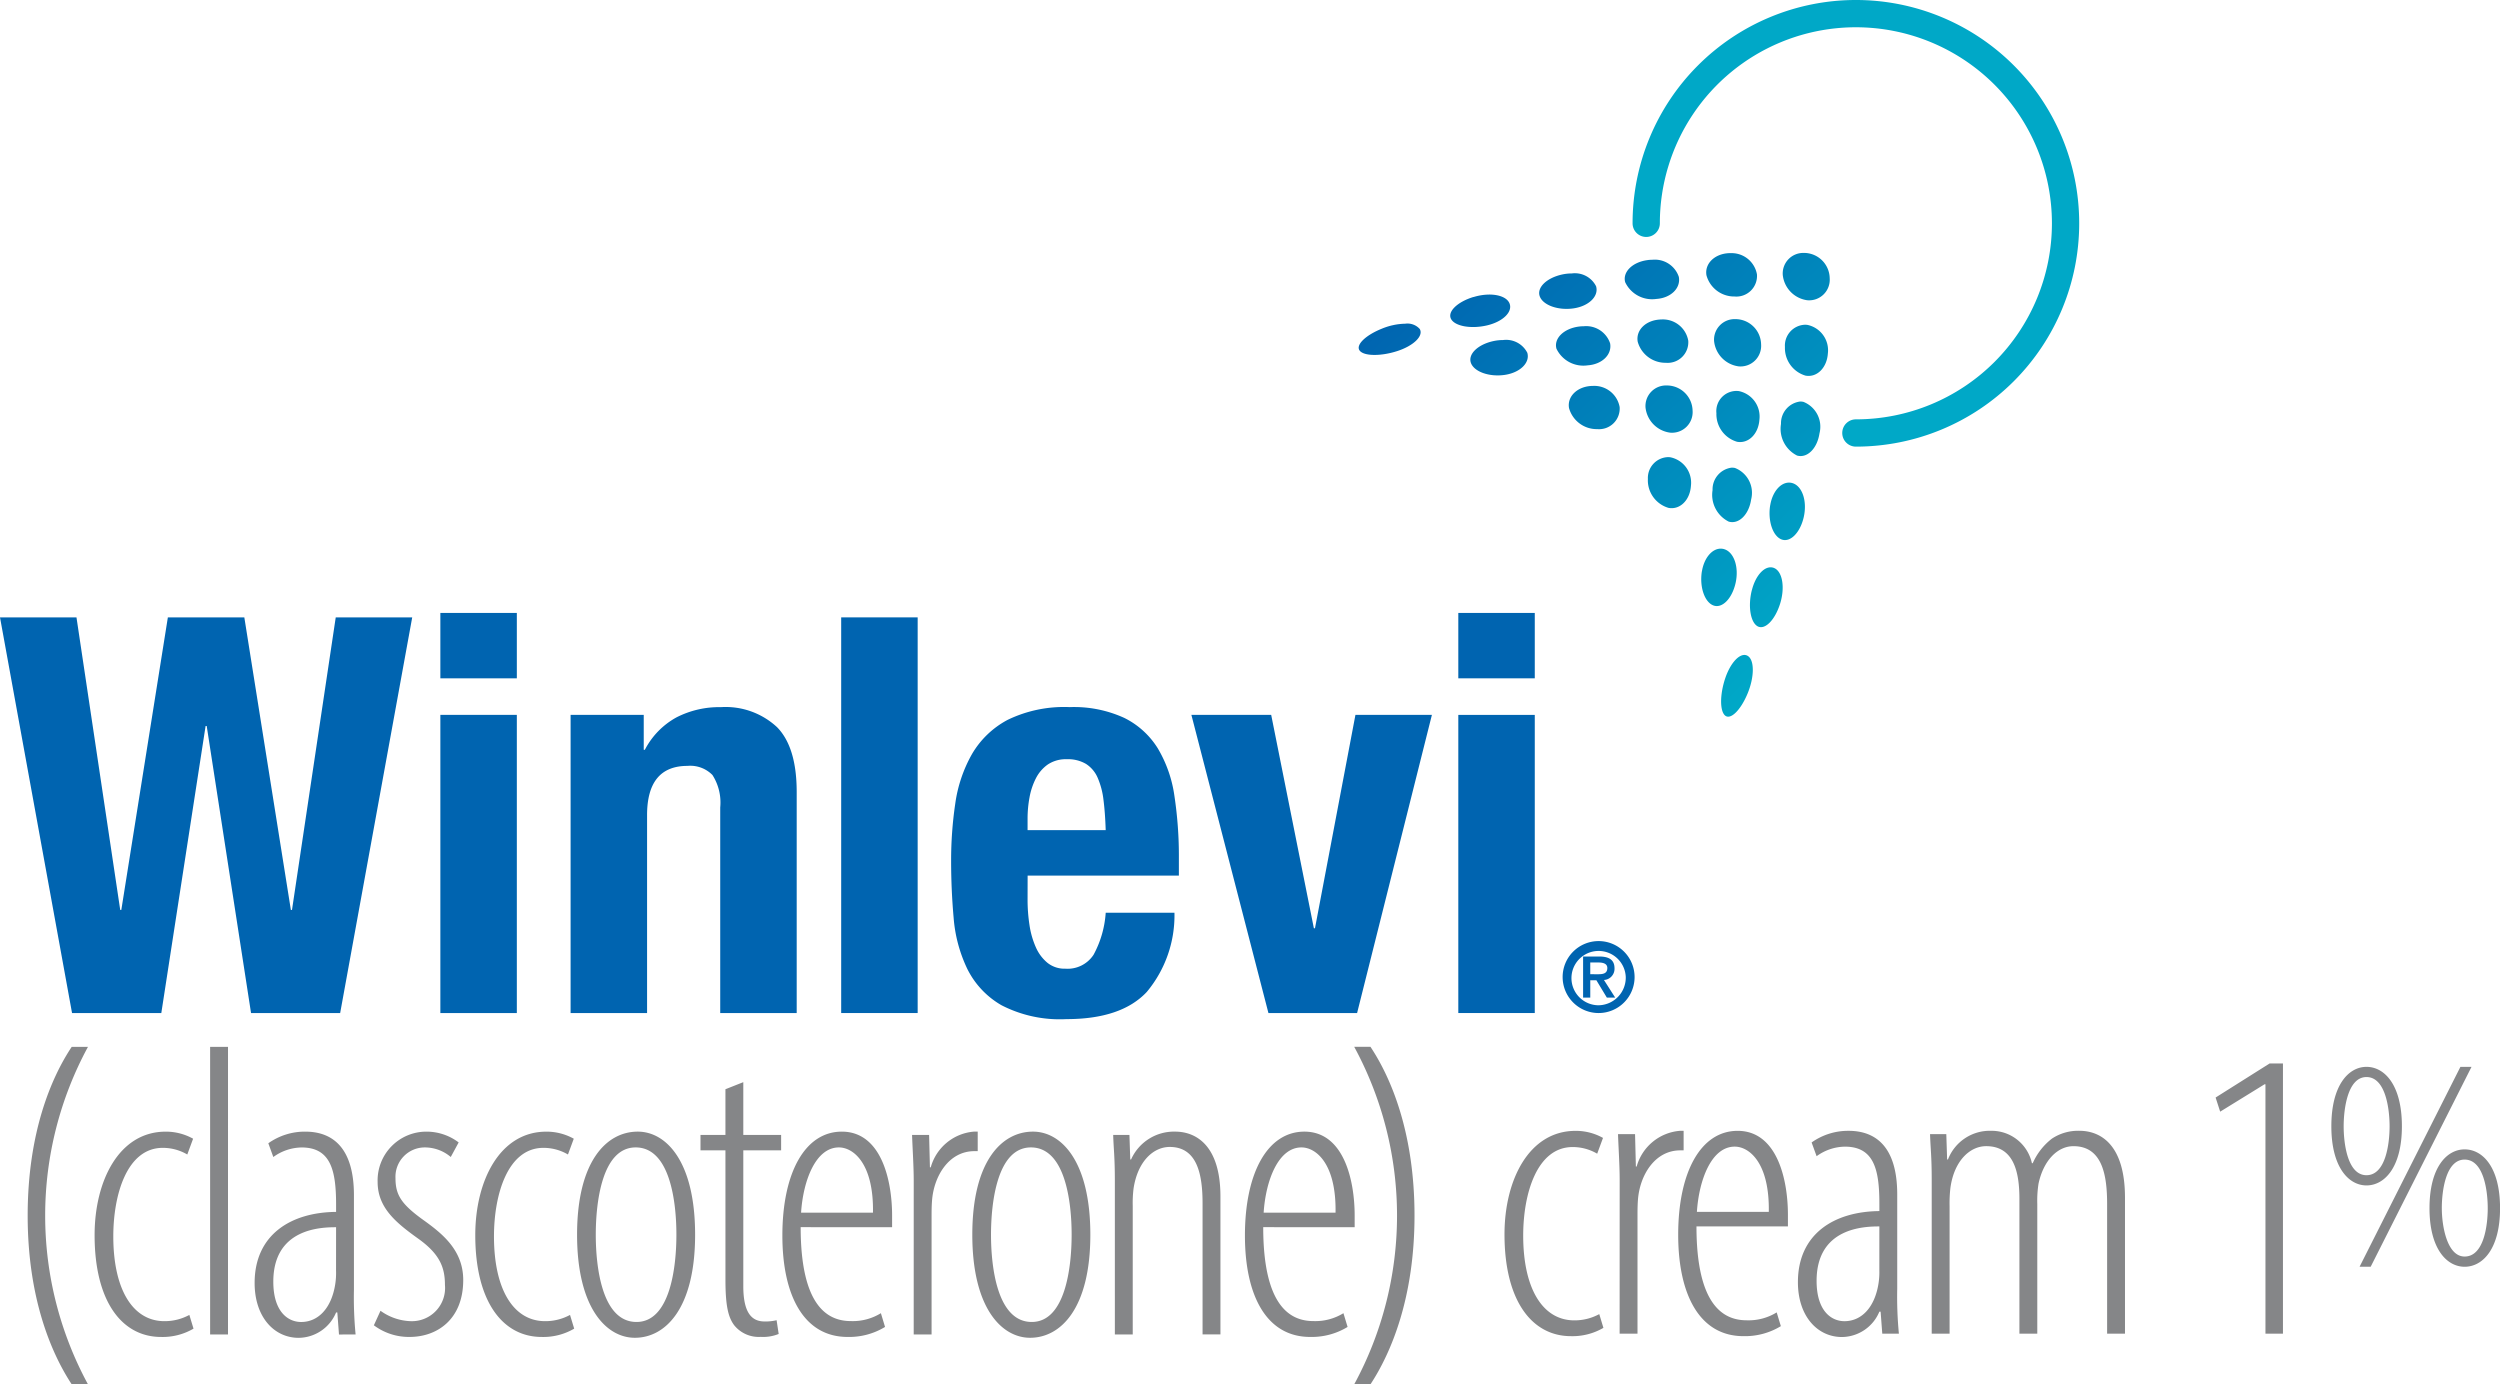
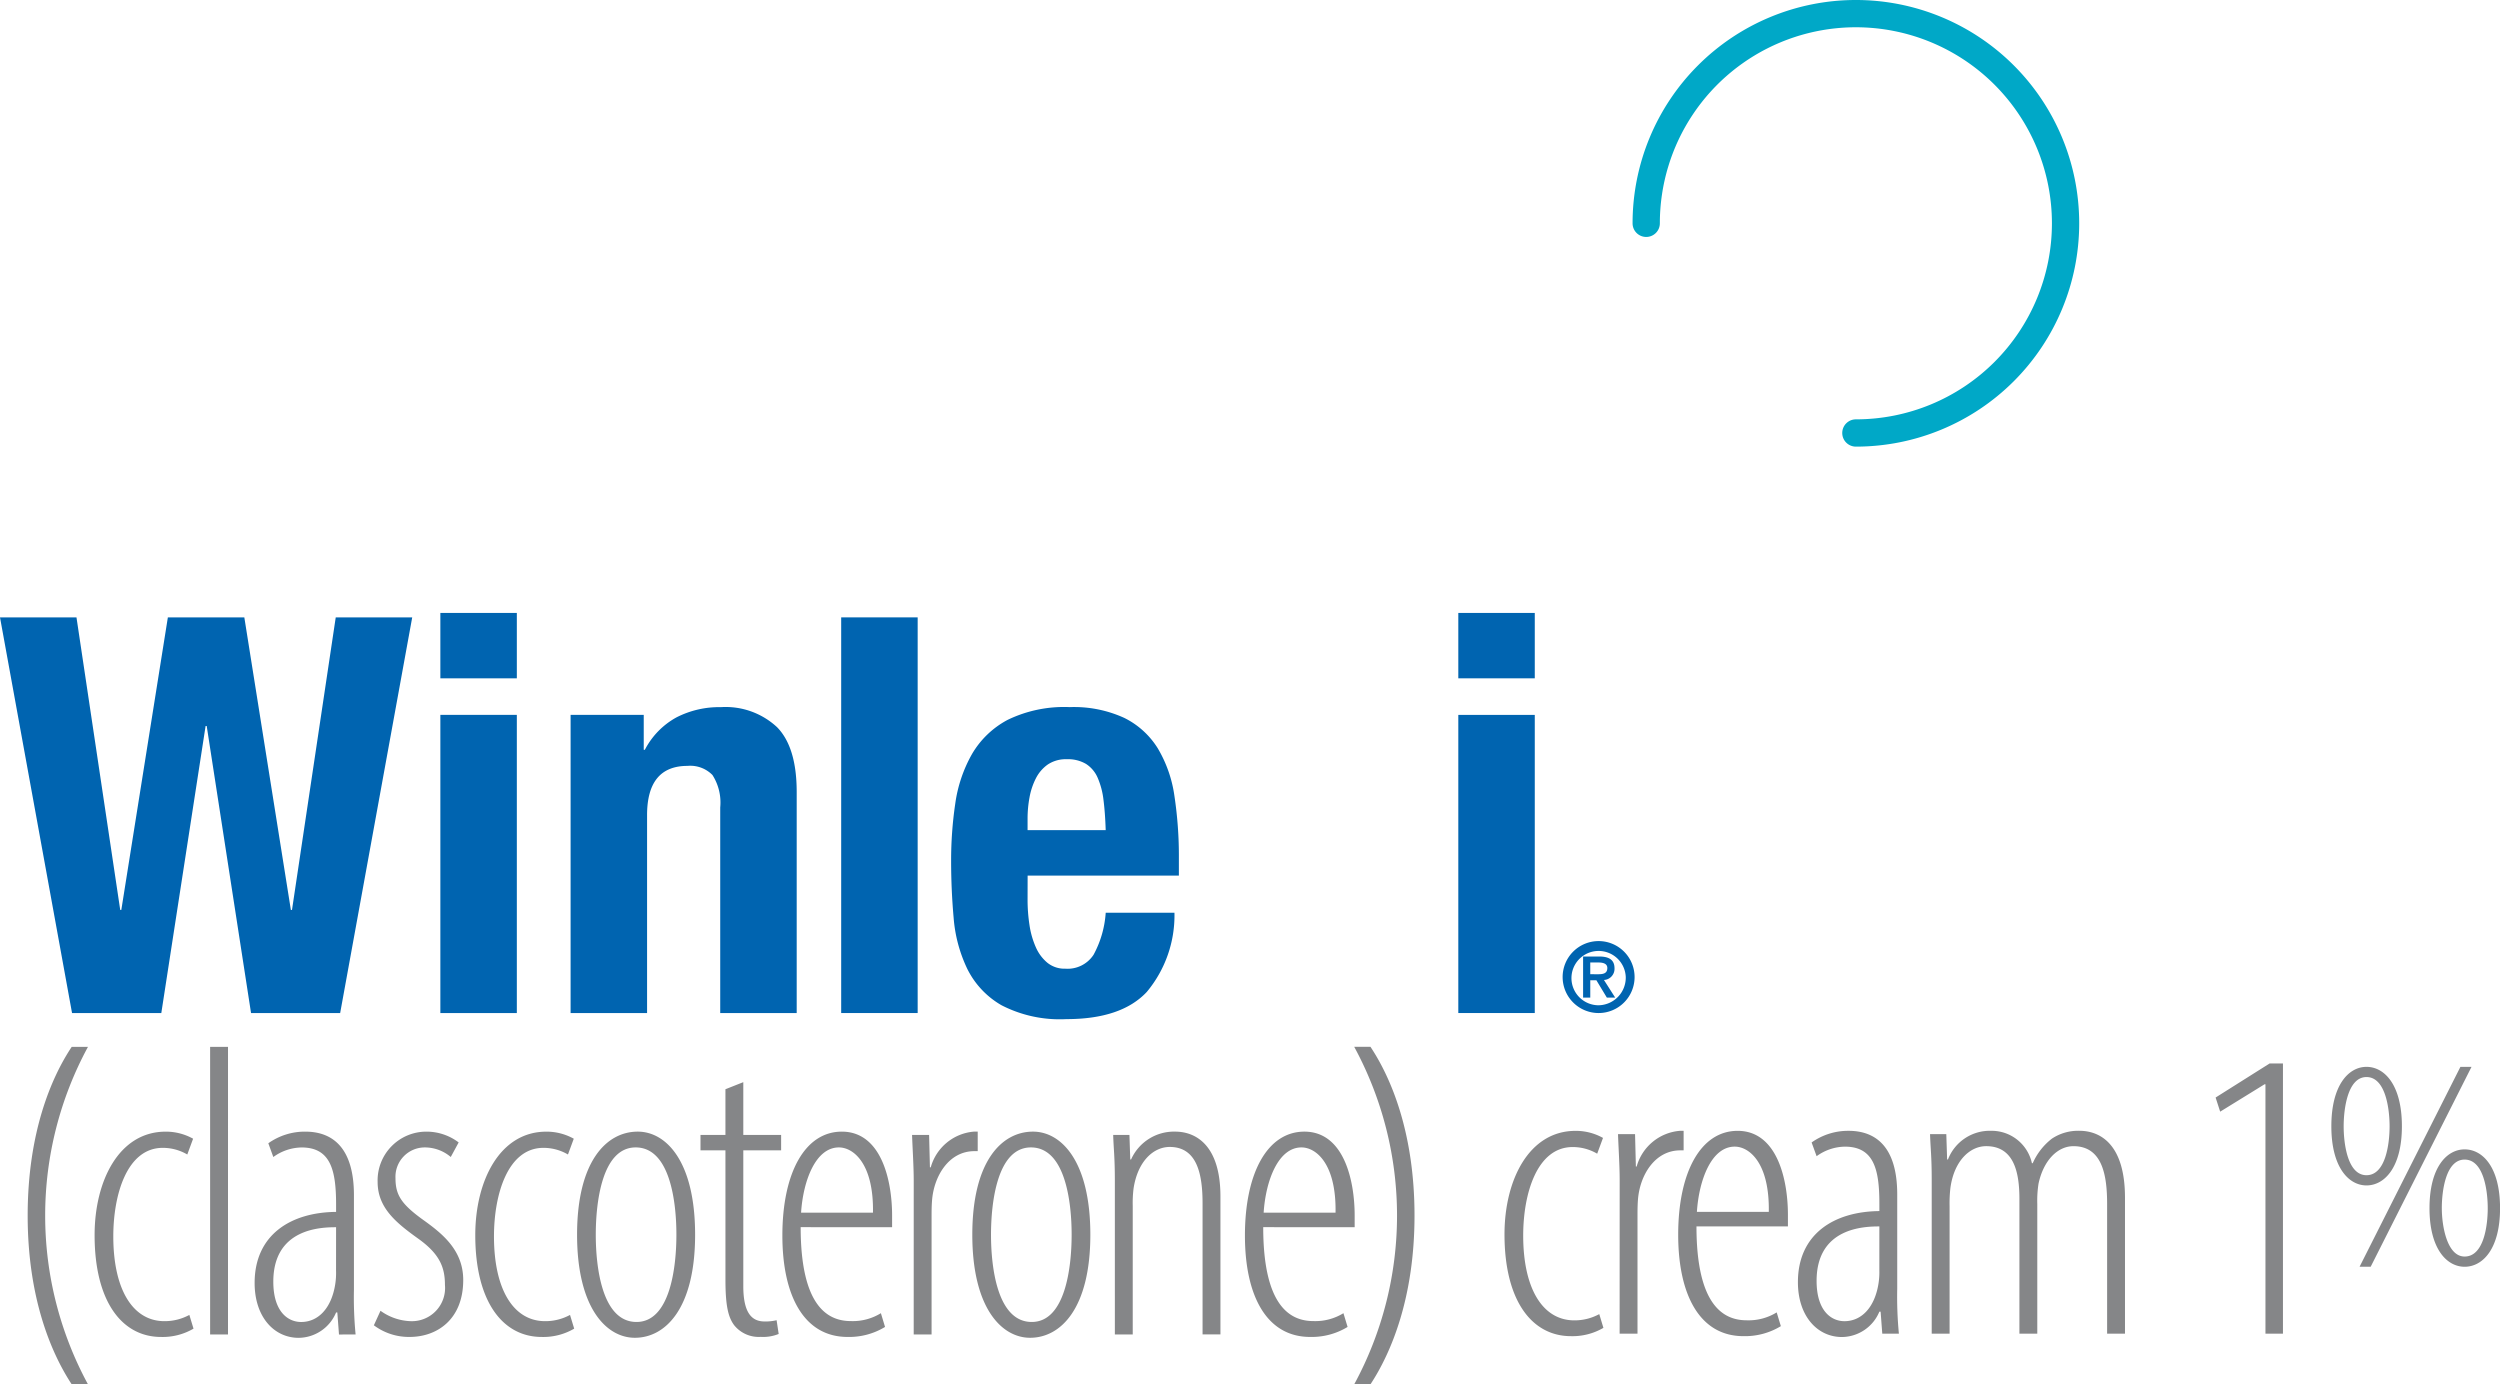
<svg xmlns="http://www.w3.org/2000/svg" width="200" height="110.745" viewBox="0 0 200 110.745">
  <defs>
    <linearGradient id="linear-gradient" x1="1.079" y1="0.709" x2="0.288" y2="-0.095" gradientUnits="objectBoundingBox">
      <stop offset="0" stop-color="#00a8c7" />
      <stop offset="1" stop-color="#0064b0" />
    </linearGradient>
  </defs>
  <g id="Group_3637" data-name="Group 3637" transform="translate(-63.395 -67.195)">
    <g id="Group_3633" data-name="Group 3633" transform="translate(194.001 67.195)">
      <path id="Path_2385" data-name="Path 2385" d="M434.792,102.925a1.091,1.091,0,0,1,0-2.182A15.683,15.683,0,1,0,419.109,85.06a1.091,1.091,0,0,1-2.182,0,17.865,17.865,0,1,1,17.865,17.865" transform="translate(-416.927 -67.195)" fill="#00a8c7" />
    </g>
    <g id="Group_3634" data-name="Group 3634" transform="translate(63.395 116.23)">
      <path id="Path_2386" data-name="Path 2386" d="M69.513,200.885l3.5,23.407H73.1l3.724-23.407h6.117l3.724,23.407h.089l3.5-23.407h6.118l-5.764,31.653H83.478l-3.547-22.964h-.088L76.3,232.538H69.158l-5.763-31.653Z" transform="translate(-63.395 -200.53)" fill="#0064b0" />
      <path id="Path_2387" data-name="Path 2387" d="M164.873,199.925v5.231h-6.118v-5.231Zm0,8.157v23.851h-6.118V208.082Z" transform="translate(-123.526 -199.925)" fill="#0064b0" />
      <path id="Path_2388" data-name="Path 2388" d="M192.806,220.946v2.793h.089a6.205,6.205,0,0,1,2.527-2.593,7.478,7.478,0,0,1,3.547-.82,6.039,6.039,0,0,1,4.5,1.6q1.573,1.6,1.574,5.187V244.8h-6.118V228.349a4.088,4.088,0,0,0-.621-2.593,2.481,2.481,0,0,0-1.995-.731q-3.237,0-3.236,3.946V244.8h-6.118V220.946Z" transform="translate(-141.307 -212.789)" fill="#0064b0" />
      <path id="Path_2389" data-name="Path 2389" d="M251.672,200.885v31.653h-6.118V200.885Z" transform="translate(-178.259 -200.53)" fill="#0064b0" />
      <path id="Path_2390" data-name="Path 2390" d="M275.471,235.708a13.358,13.358,0,0,0,.155,2.062,6.73,6.73,0,0,0,.51,1.773,3.341,3.341,0,0,0,.931,1.241,2.182,2.182,0,0,0,1.419.465,2.486,2.486,0,0,0,2.261-1.108,8.181,8.181,0,0,0,.975-3.369h5.5a9.561,9.561,0,0,1-2.217,6.34q-2.039,2.172-6.428,2.172a10.179,10.179,0,0,1-5.187-1.108,6.877,6.877,0,0,1-2.749-2.926,11.523,11.523,0,0,1-1.086-4.079q-.2-2.261-.2-4.522a31.113,31.113,0,0,1,.332-4.611,11.128,11.128,0,0,1,1.33-3.946,7.222,7.222,0,0,1,2.859-2.749,10.35,10.35,0,0,1,4.965-1.02,9.652,9.652,0,0,1,4.367.864,6.594,6.594,0,0,1,2.682,2.438,10.22,10.22,0,0,1,1.33,3.813,32.084,32.084,0,0,1,.355,4.987V233.8h-12.1Zm6.073-7.958a6.2,6.2,0,0,0-.465-1.773,2.479,2.479,0,0,0-.931-1.108,2.83,2.83,0,0,0-1.529-.377,2.6,2.6,0,0,0-1.53.421,3.031,3.031,0,0,0-.953,1.108,5.475,5.475,0,0,0-.51,1.529,9.253,9.253,0,0,0-.155,1.685v.931h6.25Q281.677,228.793,281.544,227.751Z" transform="translate(-193.265 -212.789)" fill="#0064b0" />
-       <path id="Path_2391" data-name="Path 2391" d="M340.632,222.005l-5.984,23.851h-7.093l-6.163-23.851h6.384l3.414,17.068h.089l3.236-17.068Z" transform="translate(-226.08 -213.848)" fill="#0064b0" />
      <path id="Path_2392" data-name="Path 2392" d="M385.308,199.925v5.231h-6.117v-5.231Zm0,8.157v23.851h-6.117V208.082Z" transform="translate(-262.526 -199.925)" fill="#0064b0" />
    </g>
    <g id="Group_3635" data-name="Group 3635" transform="translate(188.406 142.482)">
      <path id="Path_2393" data-name="Path 2393" d="M404.659,270.986a2.878,2.878,0,1,1-2.878,2.878A2.877,2.877,0,0,1,404.659,270.986Zm2.172,2.878a2.173,2.173,0,1,0-2.172,2.257A2.213,2.213,0,0,0,406.831,273.864Zm-2.35.256h-.489v1.389h-.574v-3.289h1.28c.814,0,1.233.279,1.233.946a.893.893,0,0,1-.845.931l.9,1.412h-.667Zm.1-.481c.411,0,.775-.039.775-.5,0-.38-.4-.442-.729-.442h-.636v.939Z" transform="translate(-401.781 -270.986)" fill="#0064b0" />
    </g>
    <g id="Group_3636" data-name="Group 3636" transform="translate(65.608 150.942)">
      <path id="Path_2394" data-name="Path 2394" d="M466,305.175c1.537,0,1.849,2.521,1.849,3.89,0,1.393-.312,3.866-1.849,3.866-1.417,0-1.825-2.473-1.825-3.866,0-1.369.312-3.89,1.825-3.89m0-.816c-1.417,0-2.81,1.417-2.81,4.707,0,3.266,1.393,4.683,2.81,4.683,1.441,0,2.834-1.417,2.834-4.683,0-3.29-1.393-4.707-2.834-4.707m-7.516,9.389,8.068-15.993h-.888l-8.068,15.993Zm-.336-15.176c1.537,0,1.849,2.569,1.849,3.938,0,1.393-.312,3.914-1.849,3.914-1.513,0-1.825-2.521-1.825-3.914,0-1.369.312-3.938,1.825-3.938m0-.816c-1.417,0-2.81,1.441-2.81,4.755,0,3.29,1.393,4.731,2.81,4.731,1.441,0,2.834-1.441,2.834-4.731,0-3.314-1.393-4.755-2.834-4.755M450.067,319.1h1.4V297.485H450.4l-4.322,2.726.366,1.13L450,299.147h.066Zm-26.7,0h1.43V308.889a10.77,10.77,0,0,1,.067-1.463c.3-2.161,1.563-3.325,2.859-3.325,2.228,0,2.66,2.095,2.66,4.223V319.1h1.43V308.723a8.755,8.755,0,0,1,.1-1.629c.4-1.862,1.529-2.992,2.793-2.992,2.327,0,2.693,2.361,2.693,4.622V319.1h1.43V308.224c0-4.223-1.928-5.353-3.657-5.353a3.78,3.78,0,0,0-2.194.632,5.046,5.046,0,0,0-1.529,1.962h-.066a3.3,3.3,0,0,0-3.258-2.593,3.587,3.587,0,0,0-3.458,2.294H424.6l-.066-2.028h-1.3c.033,1.13.133,1.729.133,3.691Zm-4.189-5.054a5.725,5.725,0,0,1-.066,1.031c-.3,1.928-1.363,3.026-2.726,3.026-1.064,0-2.228-.831-2.228-3.225,0-4.256,3.79-4.356,5.021-4.356Zm1.563,5.054a30.942,30.942,0,0,1-.133-3.591v-7.548c0-3.824-1.729-5.087-3.89-5.087a5.037,5.037,0,0,0-2.959.931l.4,1.1a3.935,3.935,0,0,1,2.261-.765c2.327,0,2.76,1.829,2.76,4.555v.6c-3.624.033-6.517,1.829-6.517,5.686,0,2.726,1.563,4.389,3.524,4.389a3.281,3.281,0,0,0,2.992-2.028h.1l.133,1.762Zm-16.159-9.742c.166-2.56,1.164-5.22,3.026-5.22,1.164,0,2.793,1.3,2.726,5.22Zm7.282,1.164v-.931c0-2.826-.864-6.716-4.023-6.716-2.926,0-4.755,3.258-4.755,8.312,0,4.821,1.729,8.113,5.22,8.113a5.512,5.512,0,0,0,2.992-.8l-.333-1.1a4.282,4.282,0,0,1-2.394.632c-1.8,0-4.023-1.1-4.023-7.514ZM398.4,319.1h1.43v-9.31c0-.465,0-.9.033-1.363.133-1.962,1.33-3.99,3.391-3.99h.266v-1.563h-.3a3.919,3.919,0,0,0-3.458,2.859H399.7l-.066-2.593h-1.363c.033,1,.133,2.494.133,3.691Zm-1.629-1.563a4.13,4.13,0,0,1-1.995.5c-2.527,0-4.09-2.527-4.09-6.783,0-3.358,1.1-7.082,3.957-7.082a3.866,3.866,0,0,1,1.962.532l.465-1.263a4.466,4.466,0,0,0-2.194-.565c-3.724,0-5.686,3.923-5.686,8.279,0,5.32,2.194,8.146,5.32,8.146a4.894,4.894,0,0,0,2.593-.665Z" transform="translate(-271.043 -296.155)" fill="#858688" />
      <path id="Path_2395" data-name="Path 2395" d="M176.808,320.883c1.662-2.527,3.524-6.949,3.524-13.5,0-6.583-1.862-11.005-3.524-13.5h-1.3a28.317,28.317,0,0,1,0,27Zm-8.545-13.732c.166-2.56,1.164-5.22,3.026-5.22,1.164,0,2.793,1.3,2.726,5.22Zm7.281,1.164v-.931c0-2.826-.864-6.716-4.023-6.716-2.926,0-4.755,3.258-4.755,8.312,0,4.821,1.729,8.113,5.22,8.113a5.513,5.513,0,0,0,2.992-.8l-.332-1.1a4.283,4.283,0,0,1-2.394.632c-1.8,0-4.023-1.1-4.023-7.514Zm-19.184,8.578h1.43V306.619a9.364,9.364,0,0,1,.066-1.4c.332-2.194,1.6-3.325,2.893-3.325,2.228,0,2.627,2.261,2.627,4.522v10.473h1.43V305.855c0-4.056-1.928-5.187-3.624-5.187a3.755,3.755,0,0,0-3.524,2.228h-.066l-.066-1.962h-1.3c.033,1.13.133,1.729.133,3.691Zm-6.716-14.962c2.76,0,3.258,4.389,3.258,6.982s-.5,6.982-3.192,6.982c-2.76,0-3.258-4.389-3.258-6.982s.5-6.982,3.192-6.982m.166-1.263c-2.494,0-4.854,2.361-4.854,8.246s2.361,8.246,4.622,8.246c2.46,0,4.821-2.361,4.821-8.246s-2.327-8.246-4.588-8.246m-9.543,16.225h1.43v-9.31c0-.466,0-.9.034-1.363.133-1.962,1.33-3.99,3.391-3.99h.266v-1.563h-.3a3.92,3.92,0,0,0-3.458,2.859h-.066l-.066-2.593h-1.363c.033,1,.133,2.494.133,3.691Zm-9.01-9.742c.166-2.56,1.164-5.22,3.026-5.22,1.164,0,2.793,1.3,2.726,5.22Zm7.282,1.164v-.931c0-2.826-.864-6.716-4.023-6.716-2.926,0-4.755,3.258-4.755,8.312,0,4.821,1.729,8.113,5.22,8.113a5.513,5.513,0,0,0,2.992-.8l-.332-1.1a4.283,4.283,0,0,1-2.394.632c-1.8,0-4.023-1.1-4.023-7.514Zm-13.333-11.039v3.657h-1.995v1.23h1.995V312.5c0,2.028.2,2.992.7,3.657a2.52,2.52,0,0,0,2.128.931,3.274,3.274,0,0,0,1.43-.233l-.166-1.1a3.722,3.722,0,0,1-.964.1c-.964,0-1.7-.6-1.7-2.826V302.164h3.026v-1.23h-3.026v-4.223Zm-7.181,4.655c2.76,0,3.258,4.389,3.258,6.982s-.5,6.982-3.192,6.982c-2.76,0-3.258-4.389-3.258-6.982s.5-6.982,3.192-6.982m.166-1.263c-2.494,0-4.854,2.361-4.854,8.246s2.361,8.246,4.622,8.246c2.46,0,4.821-2.361,4.821-8.246s-2.327-8.246-4.588-8.246m-5.419,14.663a4.13,4.13,0,0,1-1.995.5c-2.527,0-4.09-2.527-4.09-6.783,0-3.358,1.1-7.082,3.957-7.082a3.866,3.866,0,0,1,1.962.532l.465-1.263a4.466,4.466,0,0,0-2.194-.565c-3.724,0-5.686,3.923-5.686,8.279,0,5.32,2.194,8.146,5.32,8.146a4.894,4.894,0,0,0,2.593-.665Zm-15.693.831a4.673,4.673,0,0,0,2.859.931c2.194,0,4.289-1.4,4.289-4.555,0-2.494-1.829-3.824-3.358-4.921-1.629-1.2-2.061-1.928-2.061-3.225a2.347,2.347,0,0,1,2.361-2.46,3.211,3.211,0,0,1,2.061.765l.632-1.164a4.264,4.264,0,0,0-2.593-.864,3.9,3.9,0,0,0-3.89,4.023c0,2.061,1.463,3.258,3.225,4.522,1.729,1.23,2.161,2.294,2.161,3.724a2.655,2.655,0,0,1-2.76,2.893A4.353,4.353,0,0,1,97.611,315Zm-3.025-4.322a5.725,5.725,0,0,1-.066,1.031c-.3,1.928-1.363,3.026-2.726,3.026-1.064,0-2.228-.831-2.228-3.225,0-4.256,3.79-4.356,5.021-4.356Zm1.563,5.054a30.943,30.943,0,0,1-.133-3.591v-7.547c0-3.824-1.729-5.087-3.89-5.087a5.037,5.037,0,0,0-2.959.931l.4,1.1a3.935,3.935,0,0,1,2.261-.765c2.327,0,2.76,1.829,2.76,4.555v.6c-3.624.033-6.517,1.829-6.517,5.686,0,2.726,1.563,4.389,3.524,4.389a3.281,3.281,0,0,0,2.992-2.028h.1l.133,1.762Zm-11.637,0h1.43V293.885H83.98Zm-1.662-1.563a4.13,4.13,0,0,1-1.995.5c-2.527,0-4.09-2.527-4.09-6.783,0-3.358,1.1-7.082,3.957-7.082a3.866,3.866,0,0,1,1.962.532l.465-1.263a4.466,4.466,0,0,0-2.194-.565c-3.724,0-5.686,3.923-5.686,8.279,0,5.32,2.194,8.146,5.32,8.146a4.894,4.894,0,0,0,2.593-.665Zm-9.41-21.446c-1.662,2.494-3.524,6.916-3.524,13.5,0,6.55,1.862,10.972,3.524,13.5h1.3a28.317,28.317,0,0,1,0-27Z" transform="translate(-69.384 -293.885)" fill="#858688" />
    </g>
-     <path id="Path_2396" data-name="Path 2396" d="M386.925,155.97c-.446,1.307-.45,2.656-.012,3.011s1.24-.437,1.792-1.767.557-2.679.012-3.01a.5.5,0,0,0-.268-.076c-.515,0-1.147.737-1.524,1.842m2.12-7.025c-.32,1.269-.114,2.564.457,2.888s1.374-.466,1.793-1.767.212-2.594-.457-2.888a.722.722,0,0,0-.289-.061c-.6,0-1.228.737-1.5,1.828m-4-1.51c-.2,1.219.2,2.44.9,2.724s1.5-.507,1.792-1.767-.11-2.48-.9-2.724a.965.965,0,0,0-.288-.044c-.686,0-1.326.74-1.5,1.811m5.46-5.283c-.2,1.221.195,2.443.89,2.728s1.5-.506,1.792-1.767-.1-2.482-.89-2.728a.968.968,0,0,0-.289-.044c-.684,0-1.324.74-1.5,1.811m-4.612-1.216a2.388,2.388,0,0,0,1.292,2.525c.809.233,1.612-.558,1.792-1.766a2.136,2.136,0,0,0-1.292-2.525,1.271,1.271,0,0,0-.259-.027,1.749,1.749,0,0,0-1.534,1.794m-5.176-.857a2.3,2.3,0,0,0,1.654,2.283c.914.17,1.716-.621,1.792-1.767a2.077,2.077,0,0,0-1.654-2.283,1.629,1.629,0,0,0-.188-.011,1.666,1.666,0,0,0-1.6,1.777m10.647-4.432a2.39,2.39,0,0,0,1.285,2.529c.808.233,1.61-.557,1.792-1.767a2.137,2.137,0,0,0-1.285-2.528,1.254,1.254,0,0,0-.259-.027,1.75,1.75,0,0,0-1.533,1.794m-5.167-.863a2.3,2.3,0,0,0,1.648,2.288c.912.171,1.715-.62,1.792-1.767a2.078,2.078,0,0,0-1.648-2.287,1.612,1.612,0,0,0-1.792,1.766m-10-2.177c-1.146.059-1.949.85-1.792,1.767a2.3,2.3,0,0,0,2.259,1.687,1.652,1.652,0,0,0,1.792-1.766,2.06,2.06,0,0,0-2.134-1.691q-.062,0-.125,0m4.329,1.733a2.277,2.277,0,0,0,1.973,2.007,1.65,1.65,0,0,0,1.792-1.767,2.06,2.06,0,0,0-1.973-2.007h-.065a1.644,1.644,0,0,0-1.727,1.768m-12.169-5.32c-1.263.274-2.065,1.065-1.792,1.766s1.488,1.121,2.711.937,2.025-.976,1.793-1.767a1.9,1.9,0,0,0-1.938-1.02,3.635,3.635,0,0,0-.773.084m6.833-1.161c-1.21.16-2.012.951-1.792,1.767a2.386,2.386,0,0,0,2.5,1.334c1.161-.079,1.963-.87,1.792-1.766a2.018,2.018,0,0,0-2.109-1.361,2.963,2.963,0,0,0-.393.026m16.49,1.631a2.3,2.3,0,0,0,1.642,2.292c.911.173,1.713-.618,1.792-1.767a2.078,2.078,0,0,0-1.642-2.292,1.613,1.613,0,0,0-.192-.011,1.668,1.668,0,0,0-1.6,1.778m-32.226-1.471c-1.338.533-2.14,1.324-1.792,1.767s1.7.458,3.01.031,2.116-1.218,1.792-1.766a1.315,1.315,0,0,0-1.16-.422,5.179,5.179,0,0,0-1.851.39m22.239-.723c-1.146.058-1.948.848-1.792,1.767a2.3,2.3,0,0,0,2.254,1.693,1.651,1.651,0,0,0,1.792-1.767,2.06,2.06,0,0,0-2.133-1.7l-.121,0m4.321,1.742a2.277,2.277,0,0,0,1.968,2.012,1.65,1.65,0,0,0,1.792-1.766,2.059,2.059,0,0,0-1.967-2.012h-.069a1.644,1.644,0,0,0-1.724,1.768m-19.249-3.543c-1.305.4-2.108,1.188-1.792,1.767s1.606.806,2.879.507,2.075-1.091,1.792-1.766c-.189-.451-.825-.7-1.615-.7a4.4,4.4,0,0,0-1.264.2m7.1-1.807c-1.262.273-2.065,1.063-1.792,1.766s1.486,1.127,2.708.944,2.024-.974,1.792-1.767a1.9,1.9,0,0,0-1.943-1.026,3.627,3.627,0,0,0-.765.083m6.827-1.15c-1.208.158-2.011.949-1.792,1.766a2.383,2.383,0,0,0,2.5,1.341c1.16-.078,1.962-.869,1.792-1.767a2.02,2.02,0,0,0-2.112-1.367,2.925,2.925,0,0,0-.386.025m6.5-.553c-1.145.055-1.947.846-1.792,1.767a2.3,2.3,0,0,0,2.249,1.7,1.652,1.652,0,0,0,1.792-1.767,2.059,2.059,0,0,0-2.132-1.7l-.117,0m4.314,1.75a2.278,2.278,0,0,0,1.962,2.017,1.65,1.65,0,0,0,1.792-1.767,2.059,2.059,0,0,0-1.962-2.017h-.071a1.644,1.644,0,0,0-1.721,1.768" transform="translate(-185.503 -34.537)" fill="url(#linear-gradient)" />
  </g>
</svg>